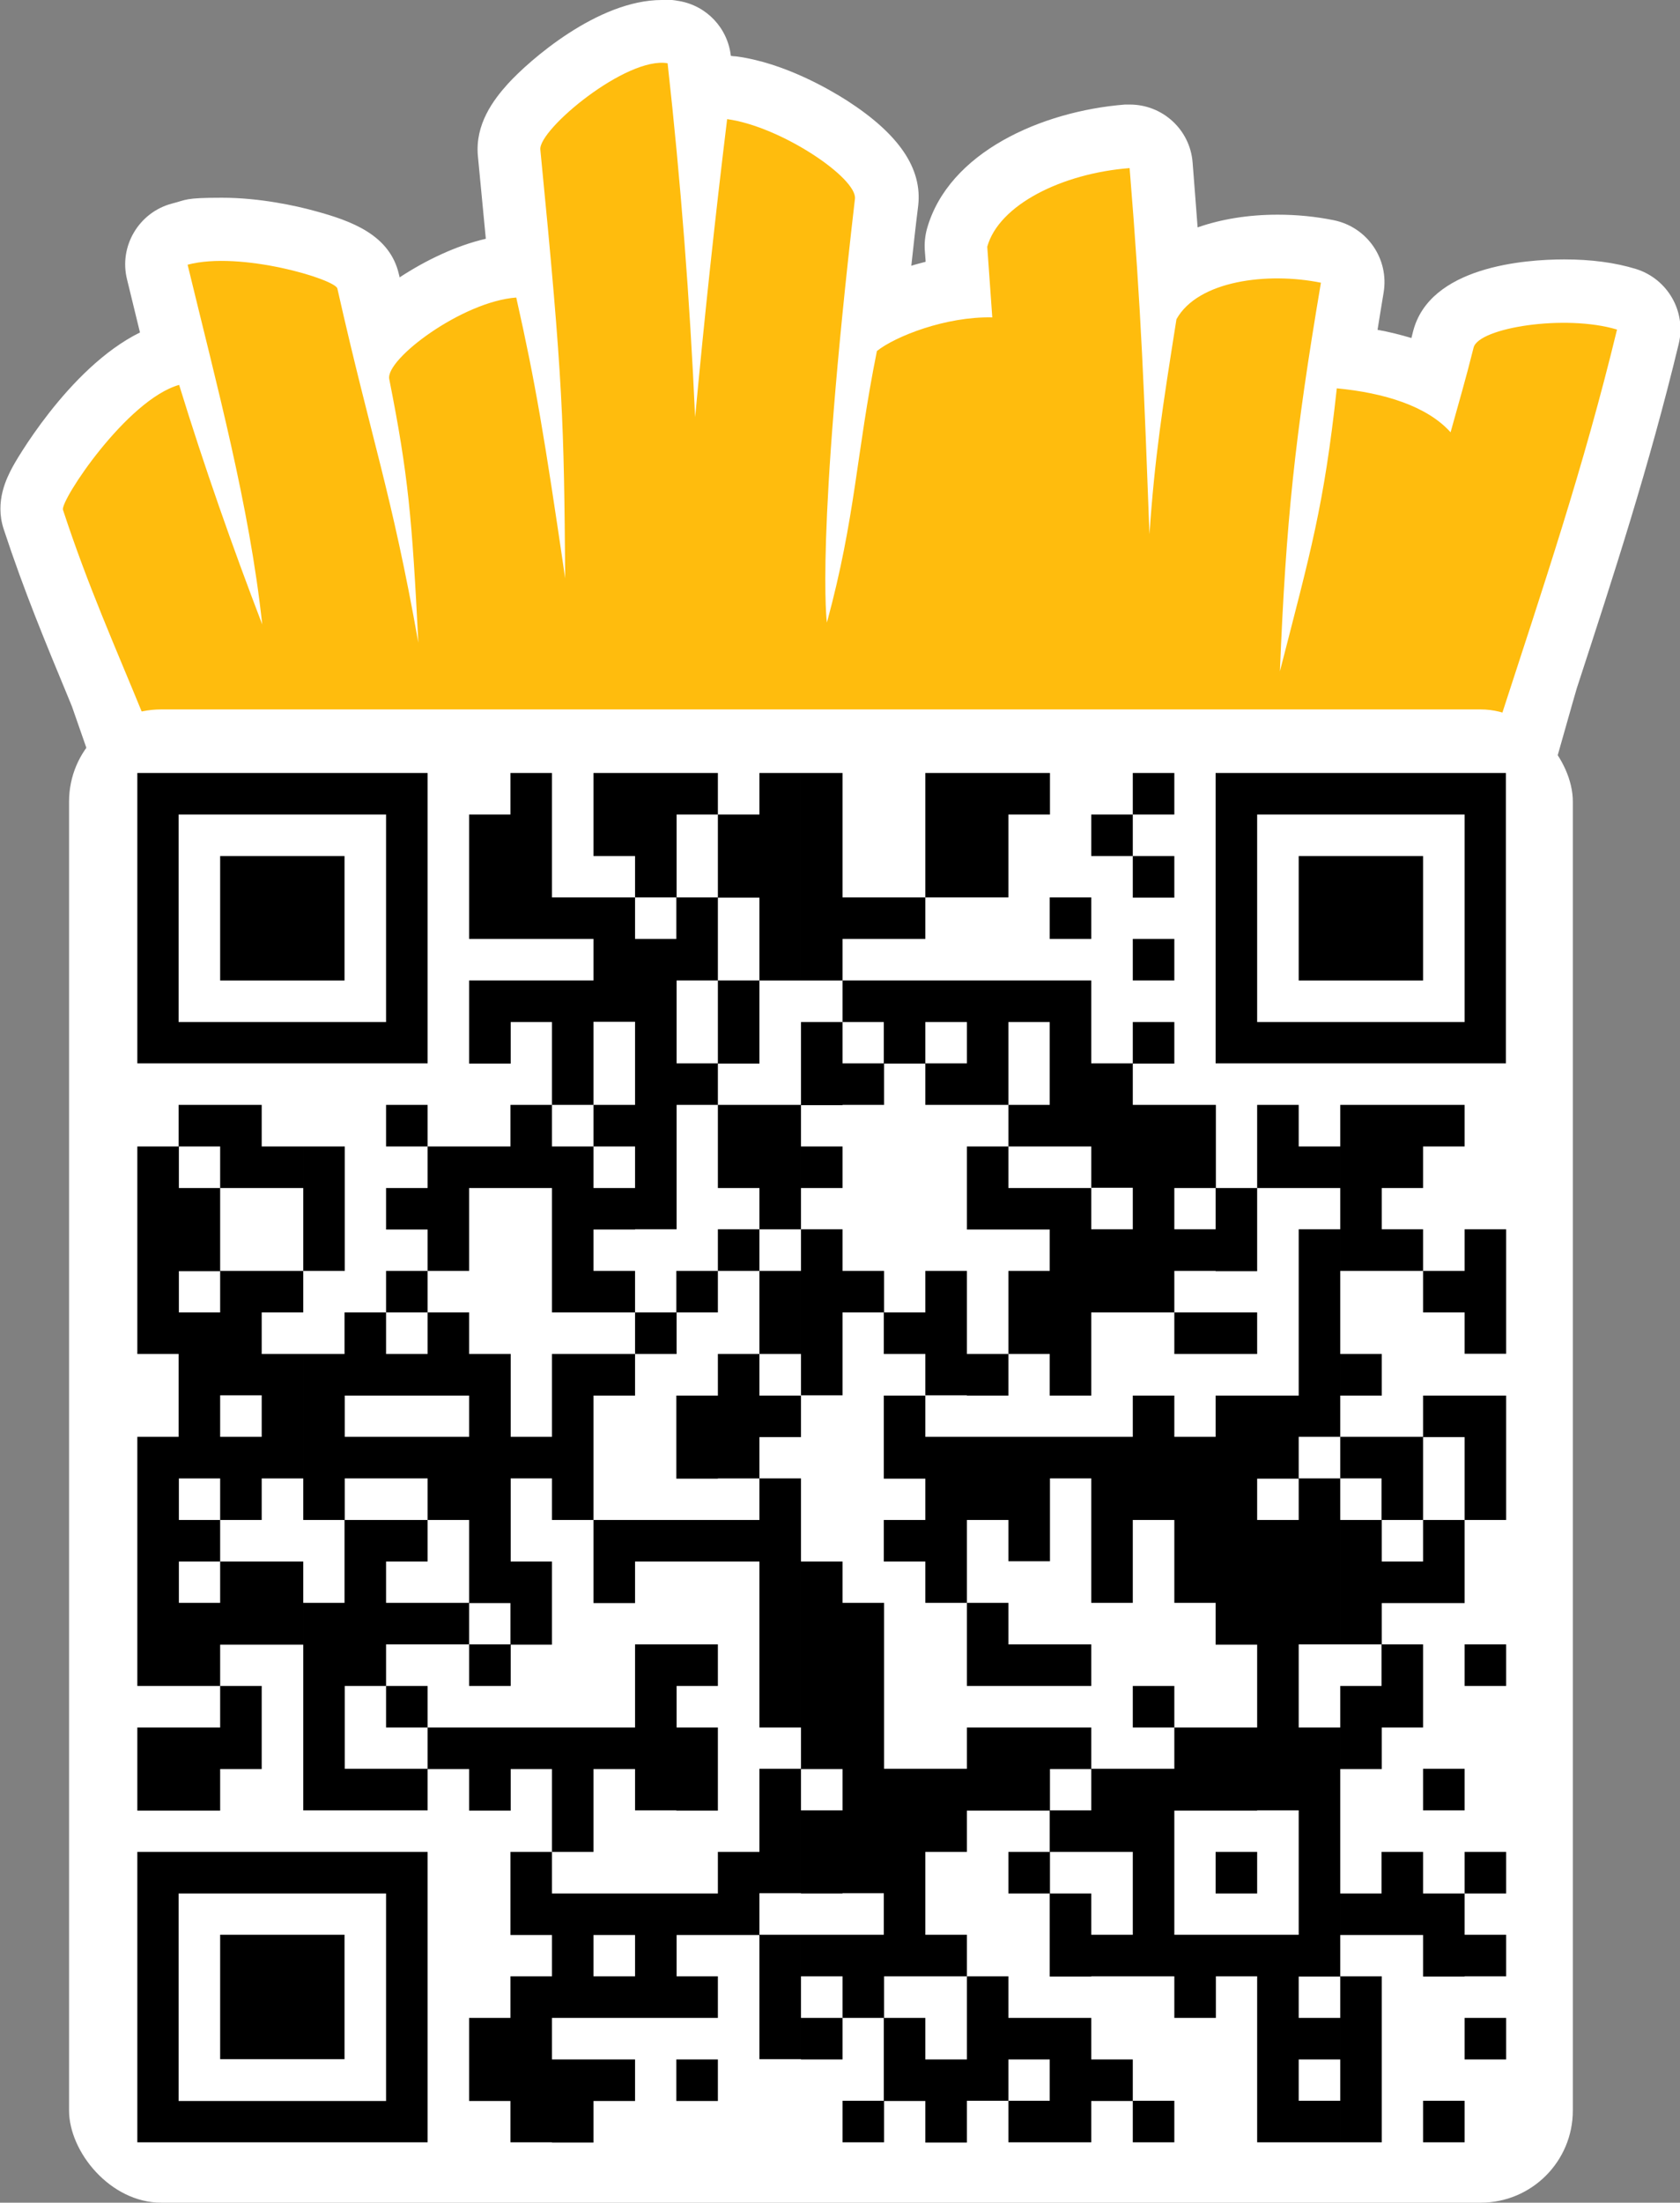
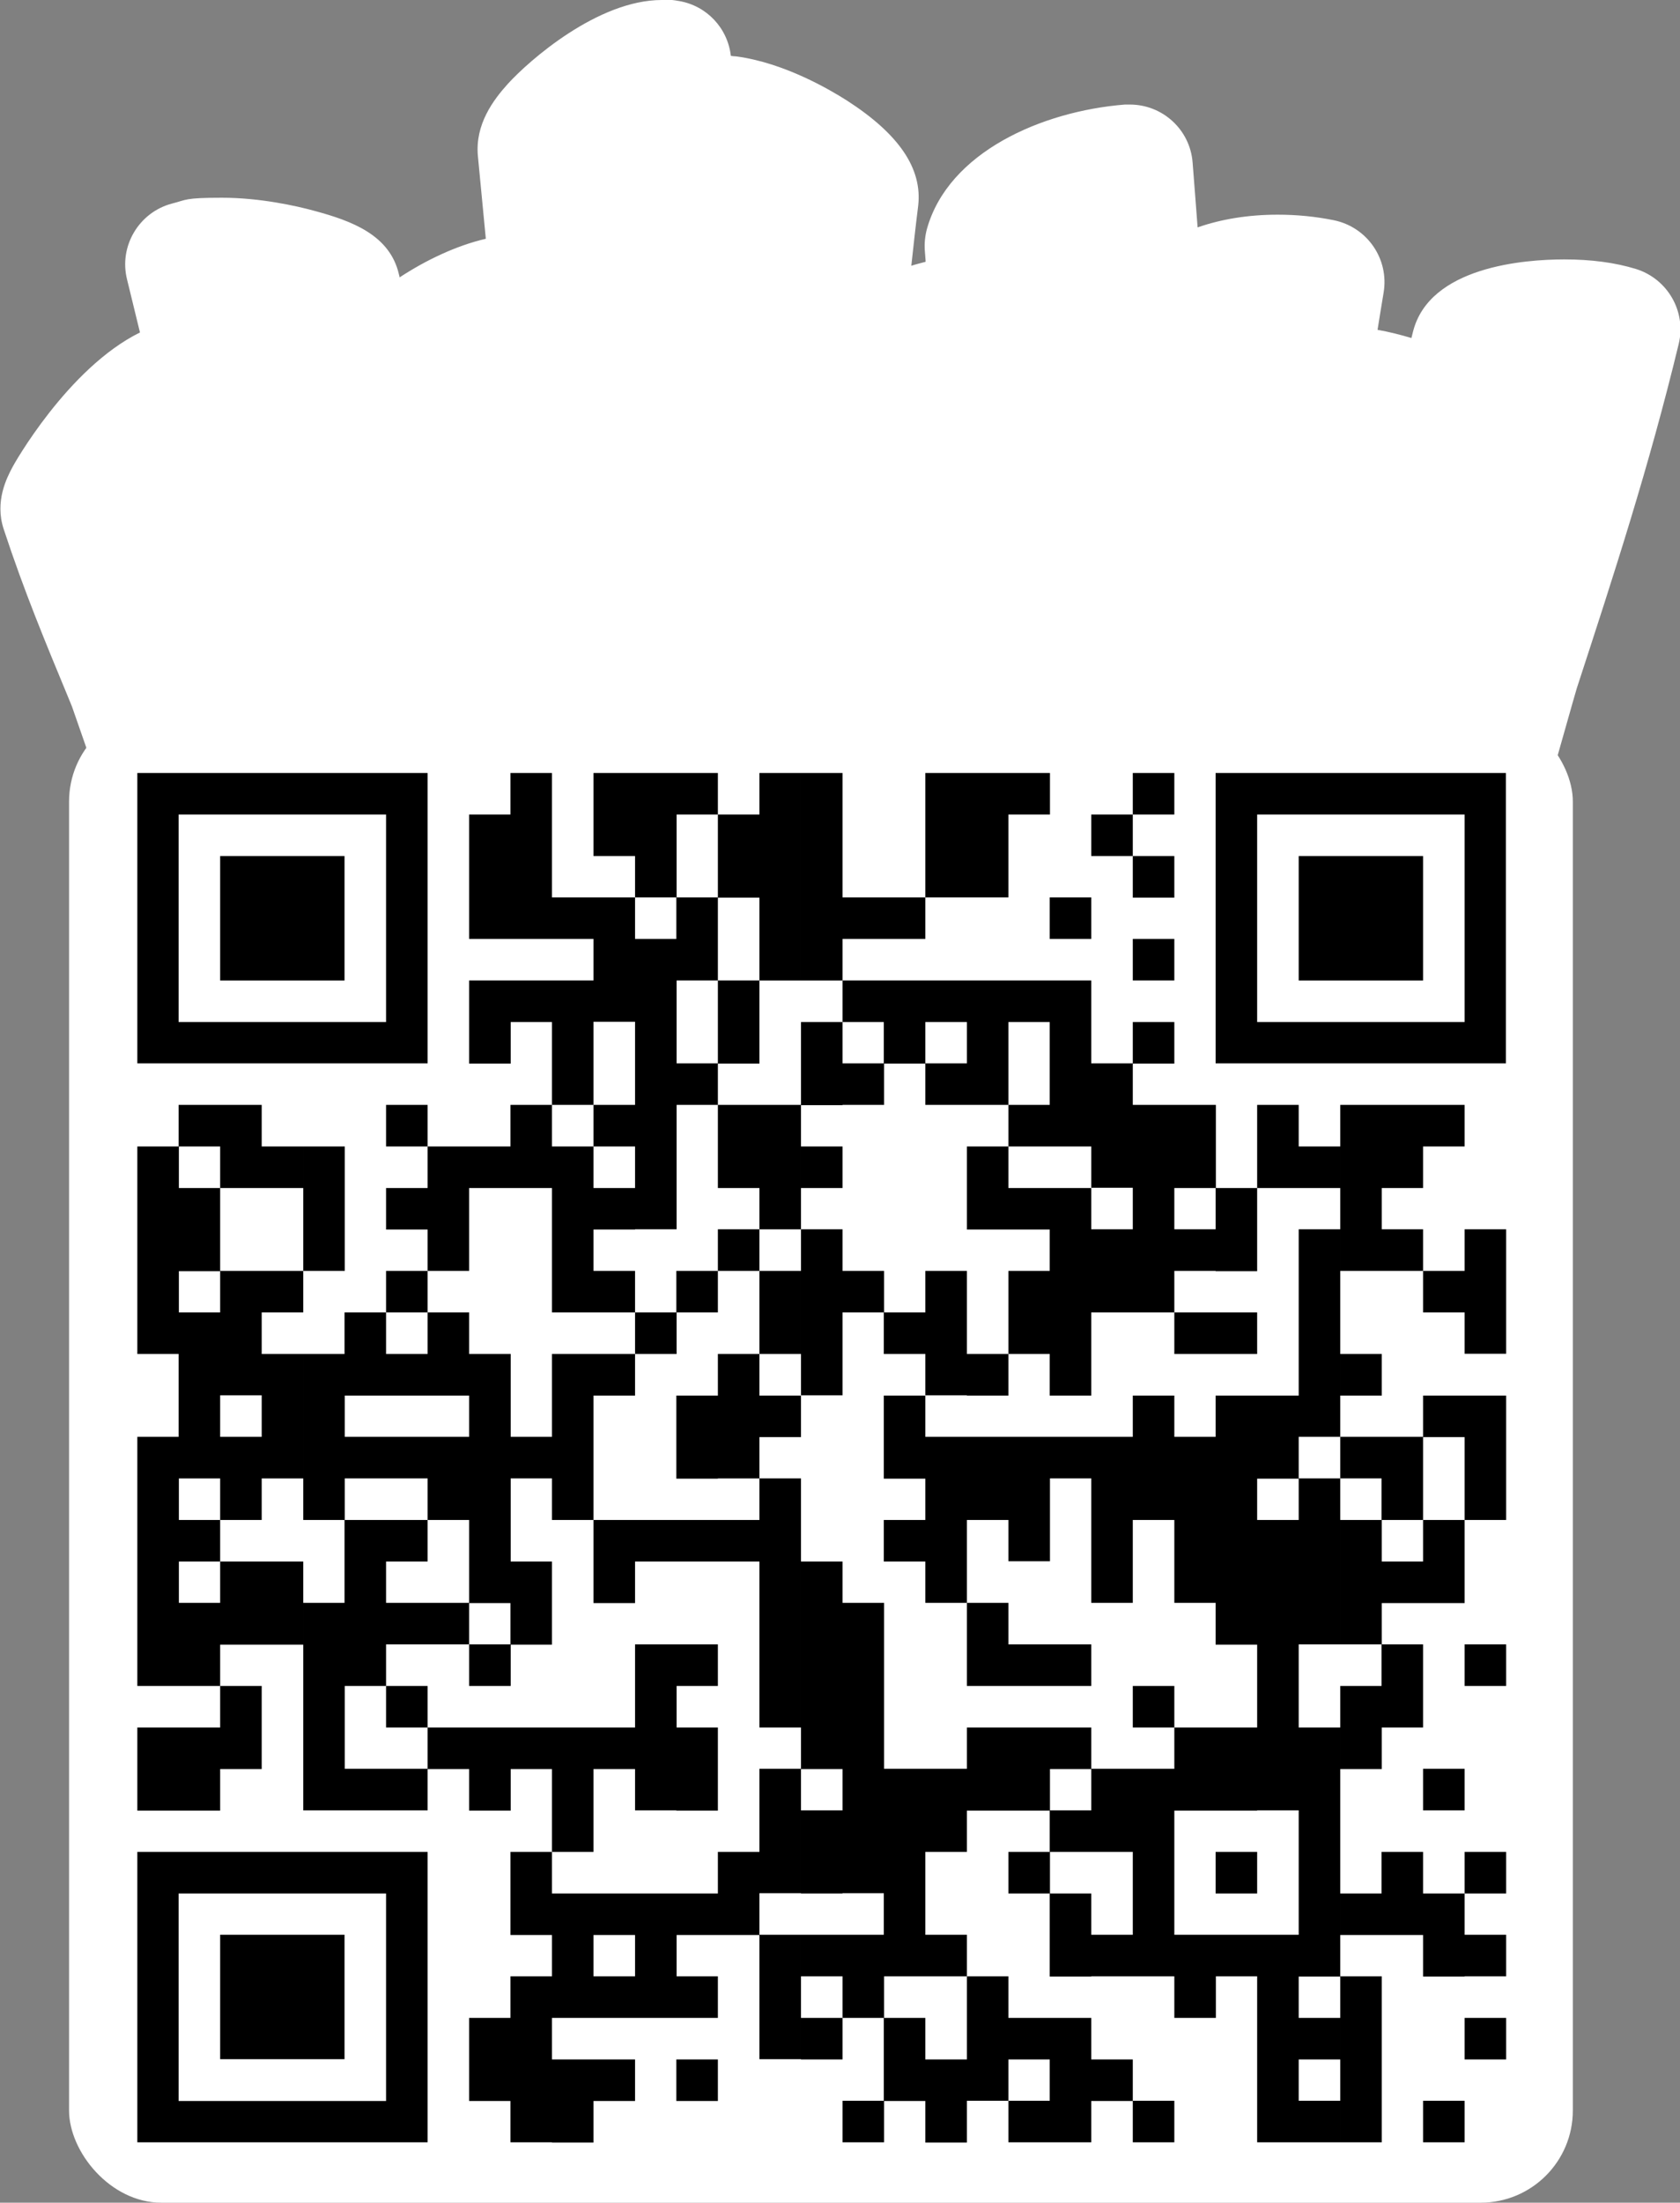
<svg xmlns="http://www.w3.org/2000/svg" id="Warstwa_2" data-name="Warstwa 2" version="1.1" viewBox="0 0 634.9 832.1">
  <rect x="0" y="0" width="634.9" height="832.1" fill="#808080" stroke="none" />
  <defs>
    <style>
      .cls-1 {
        clip-path: url(#clippath);
      }

      .cls-1, .cls-2 {
        fill: none;
      }

      .cls-1, .cls-2, .cls-3, .cls-4, .cls-5 {
        stroke-width: 0px;
      }

      .cls-6 {
        clip-path: url(#clippath-1);
      }

      .cls-7 {
        clip-path: url(#clippath-2);
      }

      .cls-3 {
        fill: #000;
      }

      .cls-4 {
        fill: #ffbc0d;
      }

      .cls-5 {
        fill: #fff;
      }
    </style>
    <clipPath id="clippath">
      <polygon class="cls-2" points="-765.1 246.8 -764 246.8 -765.1 248 -765.1 246.8" />
    </clipPath>
    <clipPath id="clippath-1">
      <polygon class="cls-1" points="-767.4 244.5 -768.6 244.5 -767.4 243.4 -767.4 244.5" />
    </clipPath>
    <clipPath id="clippath-2">
      <path class="cls-2" d="M459.4,292v109.7h109.7v-109.7h-109.7ZM475.1,307.7h78.4v78.4h-78.4v-78.4ZM428.1,292v15.7h15.7v-15.7h-15.7ZM381.1,292v15.7h15.7v-15.7h-15.7ZM365.4,292v47h15.7v-47h-15.7ZM349.7,292v47h15.7v-47h-15.7ZM302.7,292v78.4h15.7v-78.4h-15.7ZM287,292v78.4h15.7v-78.4h-15.7ZM255.6,292v15.7h15.7v-15.7h-15.7ZM240,292v47h15.7v-47h-15.7ZM224.3,292v31.4h15.7v-31.4h-15.7ZM192.9,292v62.7h15.7v-62.7h-15.7ZM51.9,292v109.7h109.7v-109.7H51.9ZM67.5,307.7h78.4v78.4h-78.4v-78.4ZM412.4,307.7v15.7h15.7v-15.7h-15.7ZM271.3,307.7v31.4h15.7v-31.4h-15.7ZM177.3,307.7v47h15.7v-47h-15.7ZM490.8,323.4v47h47v-47h-47ZM428.1,323.4v15.7h15.7v-15.7h-15.7ZM83.2,323.4v47h47v-47h-47ZM396.7,339v15.7h15.7v-15.7h-15.7ZM334,339v15.7h15.7v-15.7h-15.7ZM318.4,339v15.7h15.7v-15.7h-15.7ZM255.6,339v31.4h15.7v-31.4h-15.7ZM224.3,339v47h15.7v-47h-15.7ZM208.6,339v15.7h15.7v-15.7h-15.7ZM428.1,354.7v15.7h15.7v-15.7h-15.7ZM240,354.7v109.7h15.7v-109.7h-15.7ZM396.7,370.4v62.7h15.7v-62.7h-15.7ZM381.1,370.4v15.7h15.7v-15.7h-15.7ZM365.4,370.4v47h15.7v-47h-15.7ZM349.7,370.4v15.7h15.7v-15.7h-15.7ZM334,370.4v31.4h15.7v-31.4h-15.7ZM318.4,370.4v15.7h15.7v-15.7h-15.7ZM271.3,370.4v31.4h15.7v-31.4h-15.7ZM208.6,370.4v47h15.7v-47h-15.7ZM192.9,370.4v15.7h15.7v-15.7h-15.7ZM177.3,370.4v31.4h15.7v-31.4h-15.7ZM428.1,386.1v15.7h15.7v-15.7h-15.7ZM302.7,386.1v31.4h15.7v-31.4h-15.7ZM412.4,401.7v47h15.7v-47h-15.7ZM349.7,401.7v15.7h15.7v-15.7h-15.7ZM318.4,401.7v15.7h15.7v-15.7h-15.7ZM255.6,401.7v15.7h15.7v-15.7h-15.7ZM537.8,417.4v15.7h15.7v-15.7h-15.7ZM522.1,417.4v31.4h15.7v-31.4h-15.7ZM506.5,417.4v62.7h15.7v-62.7h-15.7ZM475.1,417.4v31.4h15.7v-31.4h-15.7ZM443.8,417.4v31.4h15.7v-31.4h-15.7ZM428.1,417.4v78.4h15.7v-78.4h-15.7ZM381.1,417.4v15.7h15.7v-15.7h-15.7ZM287,417.4v47h15.7v-47h-15.7ZM271.3,417.4v31.4h15.7v-31.4h-15.7ZM224.3,417.4v15.7h15.7v-15.7h-15.7ZM192.9,417.4v31.4h15.7v-31.4h-15.7ZM145.9,417.4v15.7h15.7v-15.7h-15.7ZM83.2,417.4v31.4h15.7v-31.4h-15.7ZM67.5,417.4v15.7h15.7v-15.7h-15.7ZM490.8,433.1v15.7h15.7v-15.7h-15.7ZM365.4,433.1v31.4h15.7v-31.4h-15.7ZM302.7,433.1v15.7h15.7v-15.7h-15.7ZM208.6,433.1v62.7h15.7v-62.7h-15.7ZM177.3,433.1v15.7h15.7v-15.7h-15.7ZM161.6,433.1v47h15.7v-47h-15.7ZM114.6,433.1v47h15.7v-47h-15.7ZM98.9,433.1v15.7h15.7v-15.7h-15.7ZM51.9,433.1v78.4h15.7v-78.4h-15.7ZM459.4,448.8v31.4h15.7v-31.4h-15.7ZM396.7,448.8v78.4h15.7v-78.4h-15.7ZM381.1,448.8v15.7h15.7v-15.7h-15.7ZM224.3,448.8v15.7h15.7v-15.7h-15.7ZM145.9,448.8v15.7h15.7v-15.7h-15.7ZM67.5,448.8v31.4h15.7v-31.4h-15.7ZM553.5,464.4v47h15.7v-47h-15.7ZM522.1,464.4v15.7h15.7v-15.7h-15.7ZM490.8,464.4v78.4h15.7v-78.4h-15.7ZM443.8,464.4v15.7h15.7v-15.7h-15.7ZM412.4,464.4v31.4h15.7v-31.4h-15.7ZM302.7,464.4v62.7h15.7v-62.7h-15.7ZM271.3,464.4v15.7h15.7v-15.7h-15.7ZM537.8,480.1v15.7h15.7v-15.7h-15.7ZM381.1,480.1v31.4h15.7v-31.4h-15.7ZM349.7,480.1v47h15.7v-47h-15.7ZM318.4,480.1v15.7h15.7v-15.7h-15.7ZM287,480.1v31.4h15.7v-31.4h-15.7ZM255.6,480.1v15.7h15.7v-15.7h-15.7ZM224.3,480.1v15.7h15.7v-15.7h-15.7ZM145.9,480.1v15.7h15.7v-15.7h-15.7ZM98.9,480.1v15.7h15.7v-15.7h-15.7ZM83.2,480.1v47h15.7v-47h-15.7ZM459.4,495.8v15.7h15.7v-15.7h-15.7ZM443.8,495.8v15.7h15.7v-15.7h-15.7ZM334,495.8v15.7h15.7v-15.7h-15.7ZM240,495.8v15.7h15.7v-15.7h-15.7ZM161.6,495.8v31.4h15.7v-31.4h-15.7ZM130.2,495.8v31.4h15.7v-31.4h-15.7ZM67.5,495.8v62.7h15.7v-62.7h-15.7ZM506.5,511.5v15.7h15.7v-15.7h-15.7ZM365.4,511.5v15.7h15.7v-15.7h-15.7ZM271.3,511.5v47h15.7v-47h-15.7ZM224.3,511.5v15.7h15.7v-15.7h-15.7ZM208.6,511.5v62.7h15.7v-62.7h-15.7ZM177.3,511.5v94.1h15.7v-94.1h-15.7ZM145.9,511.5v15.7h15.7v-15.7h-15.7ZM114.6,511.5v62.7h15.7v-62.7h-15.7ZM98.9,511.5v47h15.7v-47h-15.7ZM553.5,527.2v47h15.7v-47h-15.7ZM537.8,527.2v15.7h15.7v-15.7h-15.7ZM475.1,527.2v31.4h15.7v-31.4h-15.7ZM459.4,527.2v94.1h15.7v-94.1h-15.7ZM428.1,527.2v47h15.7v-47h-15.7ZM334,527.2v31.4h15.7v-31.4h-15.7ZM287,527.2v15.7h15.7v-15.7h-15.7ZM255.6,527.2v31.4h15.7v-31.4h-15.7ZM522.1,542.8v31.4h15.7v-31.4h-15.7ZM506.5,542.8v15.7h15.7v-15.7h-15.7ZM443.8,542.8v62.7h15.7v-62.7h-15.7ZM412.4,542.8v62.7h15.7v-62.7h-15.7ZM396.7,542.8v15.7h15.7v-15.7h-15.7ZM381.1,542.8v47h15.7v-47h-15.7ZM365.4,542.8v31.4h15.7v-31.4h-15.7ZM349.7,542.8v62.7h15.7v-62.7h-15.7ZM192.9,542.8v15.7h15.7v-15.7h-15.7ZM161.6,542.8v31.4h15.7v-31.4h-15.7ZM145.9,542.8v15.7h15.7v-15.7h-15.7ZM130.2,542.8v15.7h15.7v-15.7h-15.7ZM83.2,542.8v31.4h15.7v-31.4h-15.7ZM51.9,542.8v94.1h15.7v-94.1h-15.7ZM490.8,558.5v62.7h15.7v-62.7h-15.7ZM287,558.5v94.1h15.7v-94.1h-15.7ZM537.8,574.2v31.4h15.7v-31.4h-15.7ZM506.5,574.2v47h15.7v-47h-15.7ZM475.1,574.2v109.7h15.7v-109.7h-15.7ZM334,574.2v15.7h15.7v-15.7h-15.7ZM271.3,574.2v15.7h15.7v-15.7h-15.7ZM255.6,574.2v15.7h15.7v-15.7h-15.7ZM240,574.2v15.7h15.7v-15.7h-15.7ZM224.3,574.2v31.4h15.7v-31.4h-15.7ZM145.9,574.2v15.7h15.7v-15.7h-15.7ZM130.2,574.2v62.7h15.7v-62.7h-15.7ZM67.5,574.2v15.7h15.7v-15.7h-15.7ZM522.1,589.9v15.7h15.7v-15.7h-15.7ZM302.7,589.9v78.4h15.7v-78.4h-15.7ZM192.9,589.9v31.4h15.7v-31.4h-15.7ZM98.9,589.9v31.4h15.7v-31.4h-15.7ZM83.2,589.9v31.4h15.7v-31.4h-15.7ZM365.4,605.5v31.4h15.7v-31.4h-15.7ZM318.4,605.5v109.7h15.7v-109.7h-15.7ZM161.6,605.5v15.7h15.7v-15.7h-15.7ZM145.9,605.5v15.7h15.7v-15.7h-15.7ZM114.6,605.5v78.4h15.7v-78.4h-15.7ZM67.5,605.5v31.4h15.7v-31.4h-15.7ZM553.5,621.2v15.7h15.7v-15.7h-15.7ZM522.1,621.2v31.4h15.7v-31.4h-15.7ZM396.7,621.2v15.7h15.7v-15.7h-15.7ZM381.1,621.2v15.7h15.7v-15.7h-15.7ZM255.6,621.2v15.7h15.7v-15.7h-15.7ZM240,621.2v62.7h15.7v-62.7h-15.7ZM177.3,621.2v15.7h15.7v-15.7h-15.7ZM506.5,636.9v31.4h15.7v-31.4h-15.7ZM428.1,636.9v15.7h15.7v-15.7h-15.7ZM145.9,636.9v15.7h15.7v-15.7h-15.7ZM83.2,636.9v31.4h15.7v-31.4h-15.7ZM490.8,652.6v94.1h15.7v-94.1h-15.7ZM459.4,652.6v31.4h15.7v-31.4h-15.7ZM443.8,652.6v31.4h15.7v-31.4h-15.7ZM396.7,652.6v15.7h15.7v-15.7h-15.7ZM381.1,652.6v31.4h15.7v-31.4h-15.7ZM365.4,652.6v31.4h15.7v-31.4h-15.7ZM255.6,652.6v31.4h15.7v-31.4h-15.7ZM224.3,652.6v15.7h15.7v-15.7h-15.7ZM208.6,652.6v47h15.7v-47h-15.7ZM192.9,652.6v15.7h15.7v-15.7h-15.7ZM177.3,652.6v31.4h15.7v-31.4h-15.7ZM161.6,652.6v15.7h15.7v-15.7h-15.7ZM67.5,652.6v31.4h15.7v-31.4h-15.7ZM51.9,652.6v31.4h15.7v-31.4h-15.7ZM537.8,668.2v15.7h15.7v-15.7h-15.7ZM428.1,668.2v78.4h15.7v-78.4h-15.7ZM412.4,668.2v31.4h15.7v-31.4h-15.7ZM349.7,668.2v31.4h15.7v-31.4h-15.7ZM334,668.2v78.4h15.7v-78.4h-15.7ZM287,668.2v47h15.7v-47h-15.7ZM145.9,668.2v15.7h15.7v-15.7h-15.7ZM130.2,668.2v15.7h15.7v-15.7h-15.7ZM396.7,683.9v15.7h15.7v-15.7h-15.7ZM302.7,683.9v31.4h15.7v-31.4h-15.7ZM553.5,699.6v15.7h15.7v-15.7h-15.7ZM522.1,699.6v31.4h15.7v-31.4h-15.7ZM459.4,699.6v15.7h15.7v-15.7h-15.7ZM381.1,699.6v15.7h15.7v-15.7h-15.7ZM271.3,699.6v31.4h15.7v-31.4h-15.7ZM192.9,699.6v31.4h15.7v-31.4h-15.7ZM51.9,699.6v109.7h109.7v-109.7H51.9ZM67.5,715.3h78.4v78.4h-78.4v-78.4ZM537.8,715.3v31.4h15.7v-31.4h-15.7ZM506.5,715.3v15.7h15.7v-15.7h-15.7ZM396.7,715.3v31.4h15.7v-31.4h-15.7ZM255.6,715.3v15.7h15.7v-15.7h-15.7ZM240,715.3v47h15.7v-47h-15.7ZM224.3,715.3v15.7h15.7v-15.7h-15.7ZM208.6,715.3v47h15.7v-47h-15.7ZM553.5,730.9v15.7h15.7v-15.7h-15.7ZM475.1,730.9v78.4h15.7v-78.4h-15.7ZM459.4,730.9v15.7h15.7v-15.7h-15.7ZM443.8,730.9v31.4h15.7v-31.4h-15.7ZM412.4,730.9v15.7h15.7v-15.7h-15.7ZM349.7,730.9v15.7h15.7v-15.7h-15.7ZM318.4,730.9v31.4h15.7v-31.4h-15.7ZM302.7,730.9v15.7h15.7v-15.7h-15.7ZM287,730.9v47h15.7v-47h-15.7ZM83.2,730.9v47h47v-47h-47ZM506.5,746.6v62.7h15.7v-62.7h-15.7ZM365.4,746.6v47h15.7v-47h-15.7ZM255.6,746.6v15.7h15.7v-15.7h-15.7ZM224.3,746.6v15.7h15.7v-15.7h-15.7ZM192.9,746.6v62.7h15.7v-62.7h-15.7ZM553.5,762.3v15.7h15.7v-15.7h-15.7ZM490.8,762.3v15.7h15.7v-15.7h-15.7ZM396.7,762.3v47h15.7v-47h-15.7ZM381.1,762.3v15.7h15.7v-15.7h-15.7ZM334,762.3v31.4h15.7v-31.4h-15.7ZM302.7,762.3v15.7h15.7v-15.7h-15.7ZM177.3,762.3v31.4h15.7v-31.4h-15.7ZM412.4,778v15.7h15.7v-15.7h-15.7ZM349.7,778v31.4h15.7v-31.4h-15.7ZM255.6,778v15.7h15.7v-15.7h-15.7ZM224.3,778v15.7h15.7v-15.7h-15.7ZM208.6,778v31.4h15.7v-31.4h-15.7ZM537.8,793.6v15.7h15.7v-15.7h-15.7ZM490.8,793.6v15.7h15.7v-15.7h-15.7ZM428.1,793.6v15.7h15.7v-15.7h-15.7ZM381.1,793.6v15.7h15.7v-15.7h-15.7ZM318.4,793.6v15.7h15.7v-15.7h-15.7Z" />
    </clipPath>
  </defs>
  <g id="Layer_1" data-name="Layer 1">
    <g>
      <path class="cls-5" d="M250.1,0h0c-24.2,0-50.2,22.9-58.2,31.7-5.4,6-12.4,15.2-11.3,27.2,1.1,11.6,2.1,22,3,31.3-11.2,2.6-22.7,8.1-32.6,14.6,0-.3-.1-.7-.2-1-3.4-15.2-18.2-20.4-31.8-24.1-6.9-1.9-20.7-5-35.1-5s-13.3.8-18.9,2.2c-12.5,3.3-20.1,16.1-17,28.6,1.6,6.7,3.3,13.4,4.9,20.1,0,0,0,0,0,0-27.4,13.5-48,50.4-48.2,50.9-2,3.8-6.8,12.8-3.3,23.4,7.8,23.7,15.8,42.8,24.2,63.1.5,1.3,1.1,2.6,1.6,3.9l8.3,23.8c-4.6,5.2,551.2,1.5,551.2,1.5.7-2.2,8.5-30,9.2-32.2,14-42.9,27.2-83.3,38.5-130,3-12.3-4.2-24.7-16.2-28.4-7.8-2.4-16.9-3.6-27-3.6-15.1,0-51,2.7-57.2,27.3-.2.8-.4,1.6-.6,2.4-4-1.2-8.3-2.3-12.8-3.1.7-4.5,1.5-9.2,2.3-14.1,2.1-12.7-6.2-24.7-18.8-27.3-6.9-1.4-14-2.1-21.2-2.1-11.2,0-21.4,1.7-30.3,4.8-.6-7.7-1.2-15.9-1.9-24.6-1-12.4-11.4-21.8-23.7-21.8s-1.3,0-1.9,0c-31.4,2.5-66.7,18-74.8,47-.7,2.6-1,5.4-.8,8.1l.3,3.9c0,.1,0,.3,0,.4-1.8.5-3.6.9-5.4,1.5.8-7.2,1.6-14.8,2.6-22.7,1.6-14-7.2-27-26.9-39.7-6.6-4.2-23.8-14.3-41.9-16.7-.7,0-1.3-.1-2-.2-1.2-10.5-9.1-18.9-19.5-20.7-2.1-.4-4.2-.6-6.4-.6h0Z" />
-       <path class="cls-4" d="M54.8,271.6h512.2c16.3-50.2,31.4-94.7,44.1-147.1-19.6-5.9-52.3-.7-54.2,6.8-3.2,12.8-5.2,19.3-8.7,32-8.9-9.9-25.1-14.9-43-16.6-4.9,44.8-9.8,61.3-21.5,106.9,2.3-56.7,5.6-88.2,15.5-146.8-20.2-4.1-46.5-.8-54.6,13.8-5.3,33.5-8.2,52.1-10.2,81.2-2-52.9-3-83.4-7.5-138.3-25.6,2-49.4,13.9-53.8,29.7.5,7.2,1.4,19.6,1.9,26.7-17.6-.4-36.7,7.2-43.6,12.7-7.9,39.2-8,62.5-18.9,102.6,0,0-4.4-31,10.6-160.1.9-7.8-27.9-27.3-48.3-30.1-4.6,37.6-8.6,75.1-12.1,112.6-2-44.3-5.4-88.8-10.4-133.7-15.5-2.7-48.8,25-48.1,32.6,8.7,88.6,8.9,102.7,9.4,162-7.9-53.8-11.2-73.7-18.5-106.1-20.4,1.5-49.5,23.3-48,30.8,7.2,36.3,8.6,52.2,11,99.6-10.2-57.4-17.5-75.7-30.6-133.8-.8-3.5-36.7-14.3-56.6-9,11,45.5,23.4,91.1,28.2,135.9-11.3-29.5-21.9-59.6-31.4-90.5-19.8,5.6-45,43.8-43.9,47.2,9.6,29.2,19.5,51.1,30.9,79h0Z" />
      <rect class="cls-5" x="26.1" y="268" width="568.3" height="564.1" rx="34.8" ry="34.8" />
      <g class="cls-6">
        <rect class="cls-5" x="-766.3" y="245.7" width="579.8" height="579.8" />
      </g>
      <g class="cls-7">
        <rect class="cls-3" x="30.6" y="270.7" width="559.9" height="559.9" />
      </g>
    </g>
  </g>
</svg>